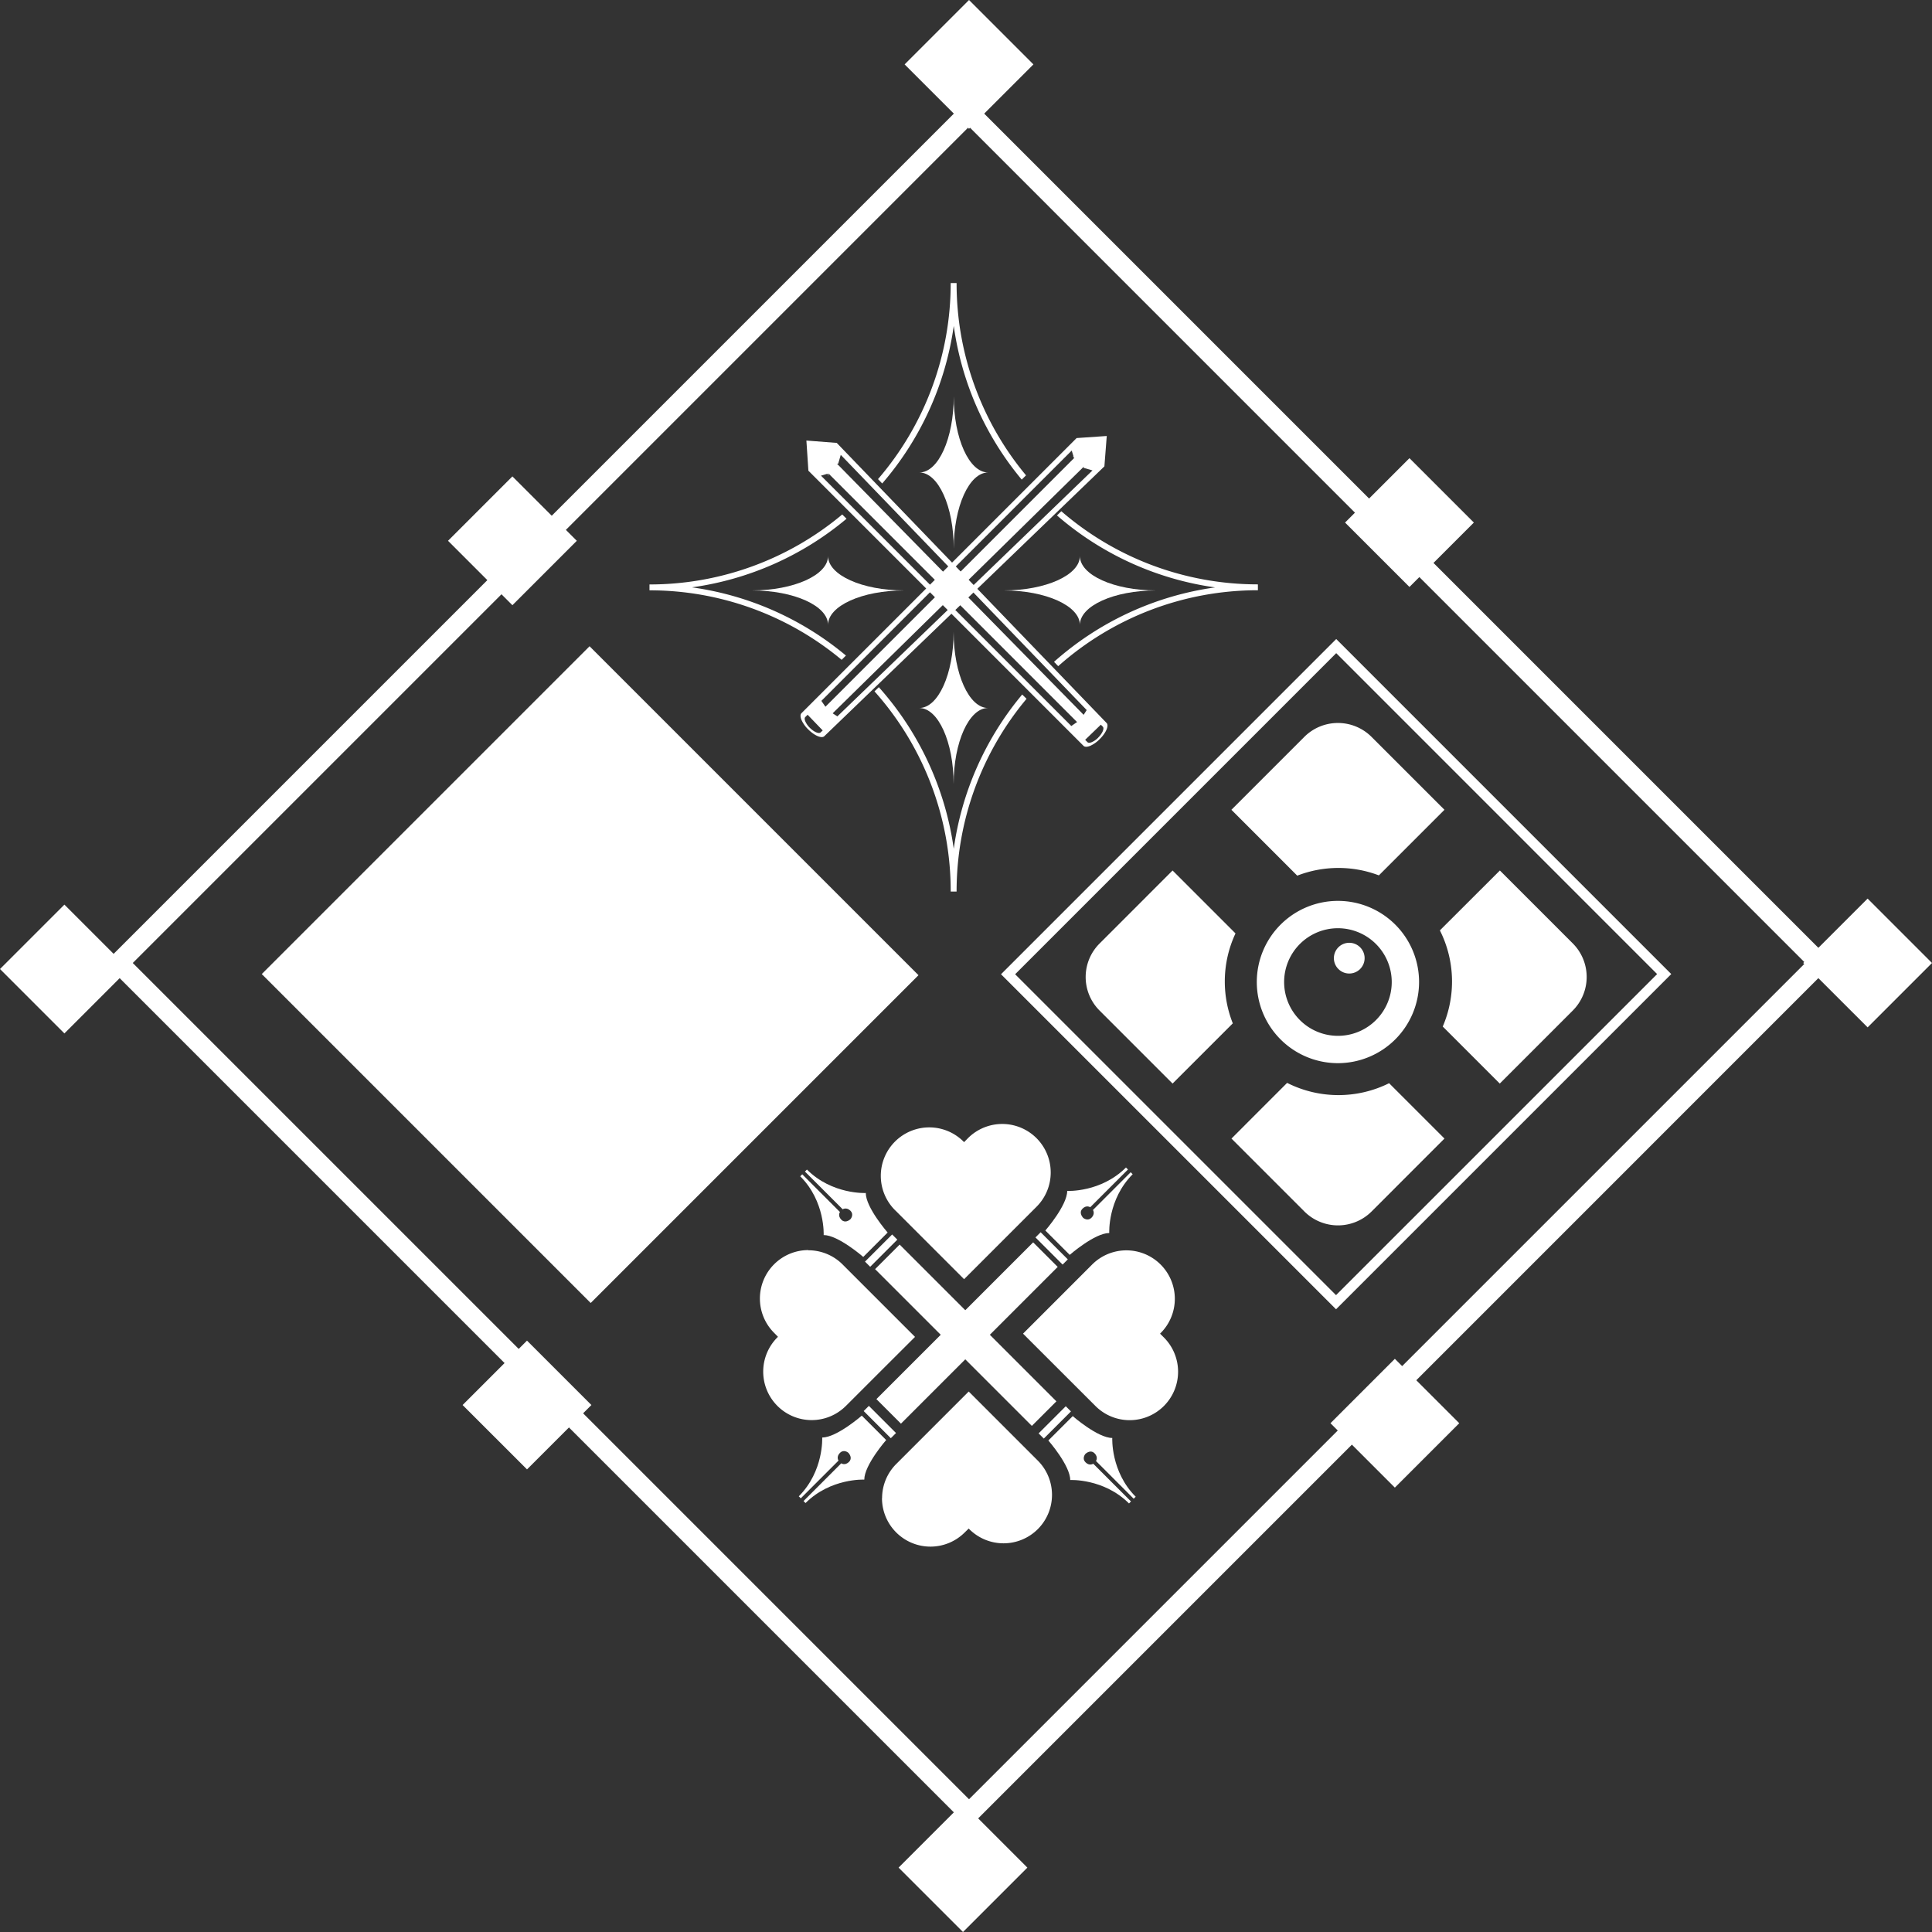
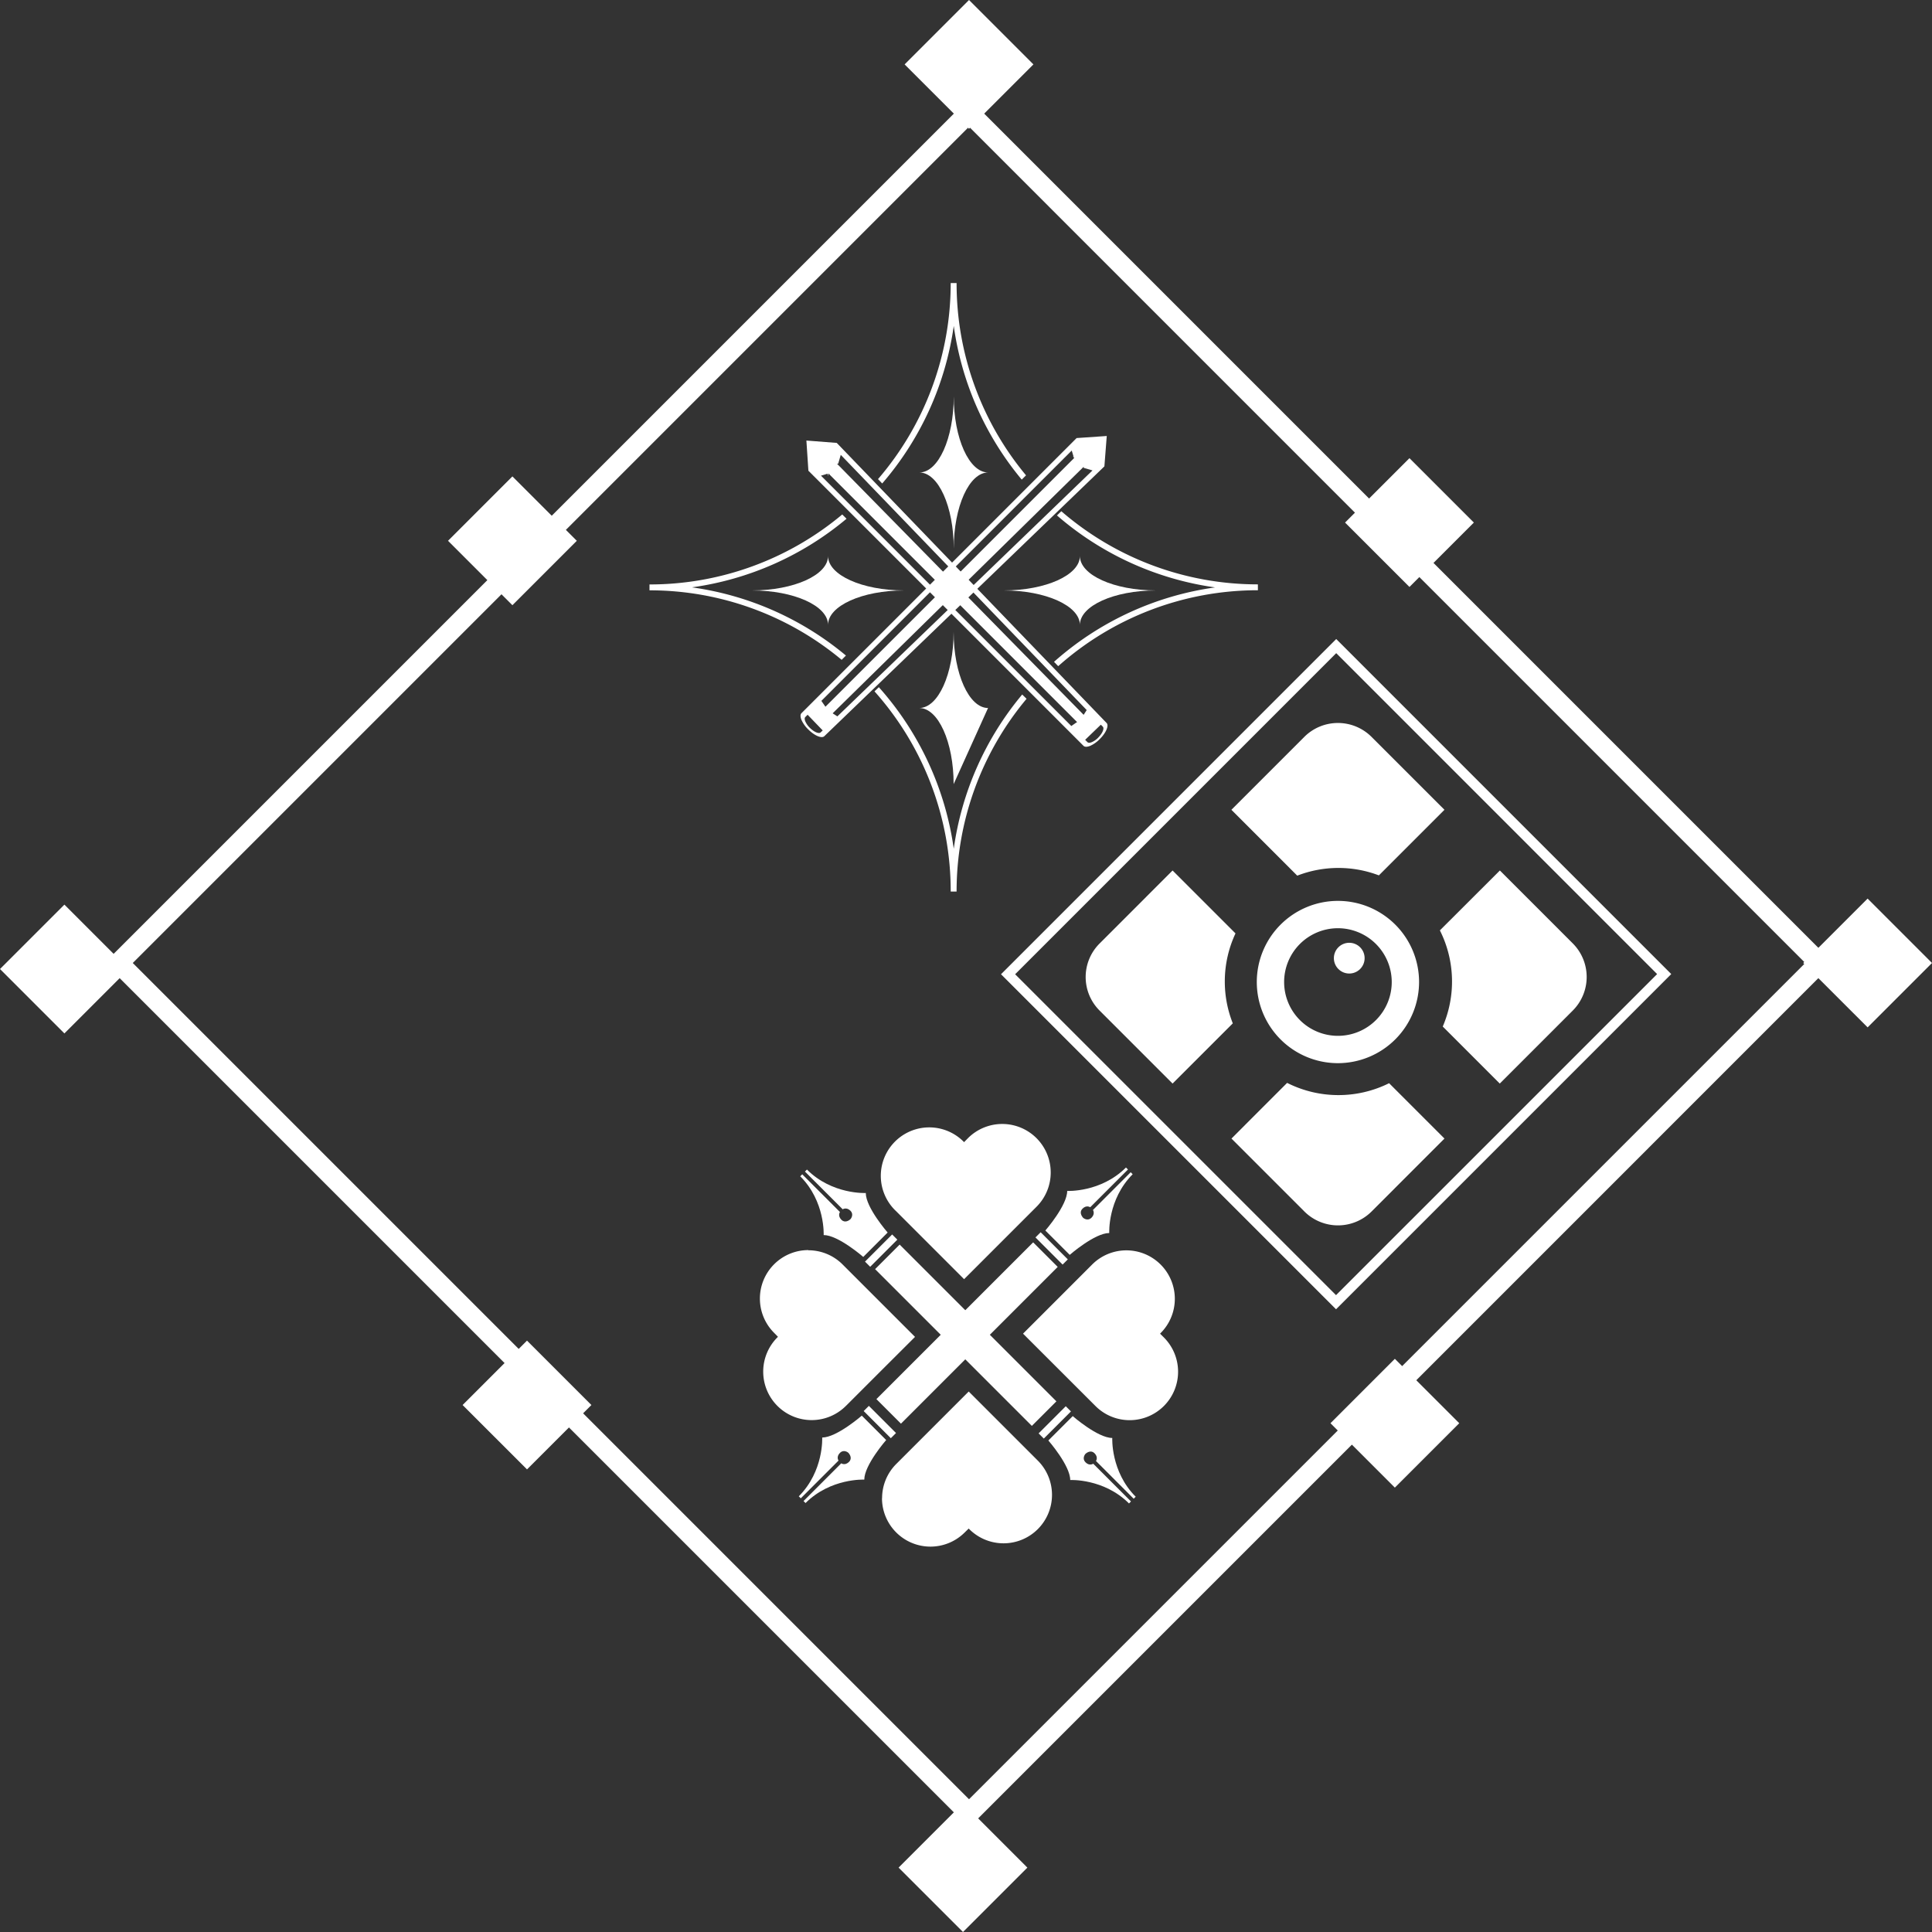
<svg xmlns="http://www.w3.org/2000/svg" viewBox="0 0 966.25 966.25">
  <rect x="0" y="0" width="966.25" height="966.25" fill="#333333" stroke="none" />
  <defs>
    <style>.cls-1{fill:#fff;}</style>
  </defs>
  <g id="Layer_2" data-name="Layer 2">
    <g id="Layer_1-2" data-name="Layer 1">
      <path class="cls-1" d="M411.94,617.69s.86-16.81-11.72-29.39l1-1,18.87,18.87s-1.31,1.84.74,3.89c1.73,1.73,3.76.32,4.35-.17s1.9-2.62.17-4.35c-2.05-2-3.89-.74-3.89-.74l-18.88-18.87,1-1C416.16,597.52,433,596.66,433,596.66c0,7.26,10.94,19.77,10.94,19.77l-12.2,12.2S419.2,617.69,411.94,617.69Z" />
      <rect class="cls-1" x="431.09" y="623.64" width="19.2" height="3.67" transform="translate(1194.59 756.14) rotate(135)" />
      <rect class="cls-1" x="474.32" y="612.35" width="17.37" height="110.87" transform="translate(1296.73 798.45) rotate(135)" />
      <path class="cls-1" d="M525.49,586.41a24.15,24.15,0,0,1-7.1,17.13l-36.22,36.22-17.42-17.42L447.9,605.49l-.29-.28a24.24,24.24,0,0,1,0-34.27h0a24.23,24.23,0,0,1,34.28,0l.28.28,1.95-2a24.24,24.24,0,0,1,41.37,17.14Z" />
      <path class="cls-1" d="M565,710.27a24.14,24.14,0,0,1-17.13-7.09L511.65,667l17.42-17.42,16.85-16.86.28-.28a24.22,24.22,0,0,1,34.27,0h0a24.24,24.24,0,0,1,0,34.27l-.29.29,1.95,1.94A24.23,24.23,0,0,1,565,710.27Z" />
      <path class="cls-1" d="M404.28,625.3a24.15,24.15,0,0,1,17.13,7.1l36.22,36.22L440.21,686l-16.85,16.85-.29.28a24.22,24.22,0,0,1-34.27,0h0a24.24,24.24,0,0,1,0-34.27l.29-.28-1.95-2a24.24,24.24,0,0,1,17.14-41.37Z" />
      <path class="cls-1" d="M441.16,749.29a24.15,24.15,0,0,1,7.1-17.13l36.22-36.22,17.42,17.42,16.85,16.85.29.28a24.24,24.24,0,0,1,0,34.27h0a24.25,24.25,0,0,1-34.28,0l-.28-.29-2,1.95a24.24,24.24,0,0,1-41.37-17.14Z" />
      <path class="cls-1" d="M556.28,719.17S555.42,736,568,748.56l-1,1-18.87-18.88s1.31-1.84-.74-3.88c-1.73-1.74-3.76-.32-4.35.16s-1.9,2.62-.17,4.35c2,2.05,3.89.74,3.89.74l18.88,18.87-1,1c-12.58-12.58-29.39-11.72-29.39-11.72,0-7.26-10.94-19.77-10.94-19.77l12.2-12.19S549,719.17,556.28,719.17Z" />
      <rect class="cls-1" x="517.93" y="709.55" width="19.2" height="3.67" transform="translate(-348.52 581.38) rotate(-45)" />
      <path class="cls-1" d="M533.74,595.62s16.81.86,29.39-11.72l1,1-18.88,18.88s-1.84-1.31-3.88.73c-1.74,1.74-.32,3.76.16,4.36s2.62,1.9,4.35.16c2-2,.74-3.88.74-3.88l18.87-18.88,1,1c-12.58,12.58-11.72,29.4-11.72,29.4-7.26,0-19.77,10.93-19.77,10.93l-12.19-12.19S533.74,602.88,533.74,595.62Z" />
      <rect class="cls-1" x="516.36" y="622.53" width="19.2" height="3.67" transform="translate(456.37 1437.77) rotate(-135)" />
      <rect class="cls-1" x="474.96" y="611.24" width="17.37" height="110.87" transform="translate(354.23 1480.08) rotate(-135)" />
      <path class="cls-1" d="M432.26,740s-16.81-.85-29.39,11.72l-1-1,18.87-18.88s1.84,1.32,3.89-.73c1.73-1.73.32-3.76-.17-4.35s-2.62-1.9-4.35-.17c-2.05,2.05-.74,3.89-.74,3.89l-18.87,18.87-1-1c12.57-12.58,11.71-29.4,11.71-29.4C418.49,718.92,431,708,431,708l12.2,12.2S432.26,732.7,432.26,740Z" />
      <rect class="cls-1" x="430.44" y="709.37" width="19.2" height="3.67" transform="translate(631.78 -102.85) rotate(45)" />
      <path class="cls-1" d="M612.56,490.88a56.64,56.64,0,0,0,4,20.93l-30.12,30.11-36.53-36.53a23.68,23.68,0,0,1,0-33.49l36.53-36.54,31.47,31.47A56.54,56.54,0,0,0,612.56,490.88Z" />
      <path class="cls-1" d="M722.42,405l-32.8,32.8a57,57,0,0,0-40.83.14L615.86,405l36.44-36.44a23.8,23.8,0,0,1,33.67,0Z" />
      <path class="cls-1" d="M786.55,505.45l-36.47,36.47L721.56,513.4a56.93,56.93,0,0,0-1.43-48.09l30-29.95,36.47,36.47A23.76,23.76,0,0,1,786.55,505.45Z" />
      <path class="cls-1" d="M722.42,569.43,686,605.87a23.8,23.8,0,0,1-33.67,0l-36.44-36.44,27.84-27.85a56.91,56.91,0,0,0,51,.16Z" />
      <path class="cls-1" d="M669.14,531.72a40.58,40.58,0,1,1,40.58-40.58A40.63,40.63,0,0,1,669.14,531.72Zm0-67.49a26.91,26.91,0,1,0,26.91,26.91A26.95,26.95,0,0,0,669.14,464.23Z" />
      <circle class="cls-1" cx="674.8" cy="479.2" r="7.69" />
      <path class="cls-1" d="M484.64,914,52.26,481.62l3.54-3.54L484.64,49.24,917,481.62l-3.54,3.53ZM66.4,481.62,484.64,899.85,902.87,481.62,484.64,63.38Z" />
      <rect class="cls-1" x="466.87" y="14.43" width="35.55" height="35.55" transform="translate(119.17 352.12) rotate(-45)" />
      <path class="cls-1" d="M484.64,64.41l-32.21-32.2L484.64,0l32.21,32.21Zm-18.06-32.2,18.06,18.06L502.7,32.21,484.64,14.14Z" />
      <rect class="cls-1" x="916.28" y="463.84" width="35.55" height="35.55" transform="translate(-66.98 801.53) rotate(-45)" />
      <path class="cls-1" d="M934.05,513.82l-32.21-32.2,32.21-32.21,32.2,32.21ZM916,481.62l18.07,18.06,18.06-18.06-18.06-18.07Z" />
      <rect class="cls-1" x="14.43" y="466.87" width="35.55" height="35.55" transform="translate(-333.26 164.72) rotate(-45)" />
      <path class="cls-1" d="M32.21,516.85,0,484.64l32.21-32.21,32.2,32.21ZM14.14,484.64,32.21,502.7l18.06-18.06L32.21,466.58Z" />
      <rect class="cls-1" x="463.84" y="916.28" width="35.55" height="35.55" transform="translate(-519.41 614.13) rotate(-45)" />
      <path class="cls-1" d="M481.62,966.25l-32.21-32.2,32.21-32.21,32.2,32.21Zm-18.07-32.2,18.07,18.06,18.06-18.06L481.62,916Z" />
      <rect class="cls-1" x="245.8" y="684.91" width="35.55" height="35.55" transform="translate(-419.68 392.18) rotate(-45)" />
      <path class="cls-1" d="M263.57,734.89l-32.21-32.2,32.21-32.21,32.21,32.21Zm-18.07-32.2,18.07,18.06,18.06-18.06-18.06-18.07Z" />
      <rect class="cls-1" x="687.14" y="243.57" width="35.55" height="35.55" transform="translate(21.66 574.99) rotate(-45)" />
      <path class="cls-1" d="M704.91,293.55l-32.21-32.2,32.21-32.21,32.21,32.21Zm-18.07-32.2,18.07,18.06L723,261.35l-18.06-18.07Z" />
      <rect class="cls-1" x="238.5" y="252.7" width="35.55" height="35.55" transform="translate(266.31 -101.99) rotate(45)" />
      <path class="cls-1" d="M256.27,302.68l-32.2-32.21,32.2-32.21,32.21,32.21Zm-18.06-32.21,18.06,18.06,18.07-18.06L256.27,252.4Z" />
      <rect class="cls-1" x="679.84" y="694.04" width="35.55" height="35.55" transform="translate(707.65 -284.8) rotate(45)" />
      <path class="cls-1" d="M697.61,744l-32.2-32.21,32.2-32.21,32.21,32.21Zm-18.06-32.21,18.06,18.06,18.07-18.06-18.07-18.06Z" />
-       <rect class="cls-1" x="179.22" y="371.11" width="231.85" height="232.65" transform="translate(-258.23 351.47) rotate(-45)" />
      <path class="cls-1" d="M668.19,654.81,500.63,487.25,668.28,319.59,835.84,487.16ZM507.7,487.25,668.19,647.74,828.77,487.16,668.28,326.66Z" />
      <polyline class="cls-1" points="537.7 228.58 409.43 356.85 412.44 360.67 544.64 230.83 544.64 226.59 536.39 228.4" />
      <polyline class="cls-1" points="414.32 236.77 542.59 365.04 546.4 362.03 416.56 229.83 412.32 229.83 414.13 238.08" />
      <path class="cls-1" d="M530.8,255.68l-2.18,2.1a153,153,0,0,0,79.09,36A153,153,0,0,0,527.15,331l2.09,2.17A150.08,150.08,0,0,1,628.9,295.2h.21v-2.94A150,150,0,0,1,530.8,255.68Zm-19.57,91.67A153.17,153.17,0,0,0,477,424.5a153.26,153.26,0,0,0-37.47-80.82l-2.17,2.09A150.09,150.09,0,0,1,475.48,445.9h2.94a150,150,0,0,1,35-96.41Zm-165-53.62a153.07,153.07,0,0,0,77.15-34.29l-2.15-2.14a150,150,0,0,1-96.19,35h-.21v2.94A150,150,0,0,1,420.94,330l2.14-2.14a153,153,0,0,0-76.9-34.09ZM478.42,141.86v-.3h-2.95a150.07,150.07,0,0,1-36.35,98.06l2.1,2.18A153.2,153.2,0,0,0,477,163,153.08,153.08,0,0,0,511,239.87l2.15-2.14A150,150,0,0,1,478.42,141.86Z" />
      <path class="cls-1" d="M538.44,219.09,400.83,356.69c-.62.63-.61,1.82,0,3.35a15.44,15.44,0,0,0,3.37,4.74c3.16,3.17,6.78,4.69,8.08,3.4l140-134.88.06-.07,1.18-15.18Zm-128,147.19c-.86.86-3.29-.16-5.41-2.27a10.6,10.6,0,0,1-2.25-3.18c-.42-1-.44-1.82,0-2.24l1.13-1.12,7.55,7.84Zm8.35-8L414,355.17l-3.21-4.64L536,225.33l1.13,3.74,4.35.34L542,234l4.39,1.27Z" />
      <path class="cls-1" d="M553.43,361.58l-134.88-140-.07-.07-15.18-1.18,1,15.09,137.6,137.6c.63.62,1.82.61,3.35,0a15.59,15.59,0,0,0,4.75-3.37C553.2,366.5,554.72,362.87,553.43,361.58Zm-13-1.69-4.63,3.21L410.59,237.9l3.73-1.13.34-4.35,4.55-.54,1.28-4.39,123,127.64Zm8.84,9a10.3,10.3,0,0,1-3.18,2.26c-1,.43-1.82.44-2.24,0L542.72,370l7.84-7.56,1,1C552.39,364.35,551.37,366.77,549.26,368.88Z" />
      <path class="cls-1" d="M477,274.38h0c0-21-7.7-38.08-17.2-38.08h0c9.5,0,17.2-17.06,17.2-38.09h0c0,21,7.7,38.09,17.2,38.09h0C484.73,236.3,477,253.35,477,274.38Z" />
      <path class="cls-1" d="M376.05,295.29h0c21,0,38.08-7.7,38.08-17.2h0c0,9.5,17.05,17.2,38.09,17.2h0c-21,0-38.09,7.71-38.09,17.21h0C414.13,303,397.08,295.29,376.05,295.29Z" />
      <path class="cls-1" d="M502,295.29h0c21,0,38.09-7.7,38.09-17.2h0c0,9.5,17.05,17.2,38.08,17.2h0c-21,0-38.08,7.71-38.08,17.21h0C540.05,303,523,295.29,502,295.29Z" />
-       <path class="cls-1" d="M476.94,392.17h0c0-21-7.7-38.08-17.2-38.08h0c9.5,0,17.2-17.06,17.2-38.09h0c0,21,7.71,38.09,17.21,38.09h0C484.65,354.09,476.94,371.14,476.94,392.17Z" />
+       <path class="cls-1" d="M476.94,392.17h0c0-21-7.7-38.08-17.2-38.08h0c9.5,0,17.2-17.06,17.2-38.09h0c0,21,7.71,38.09,17.21,38.09h0Z" />
      <rect class="cls-1" x="468.74" y="287.51" width="14.29" height="14.29" transform="translate(-68.97 422.8) rotate(-45)" />
    </g>
  </g>
</svg>